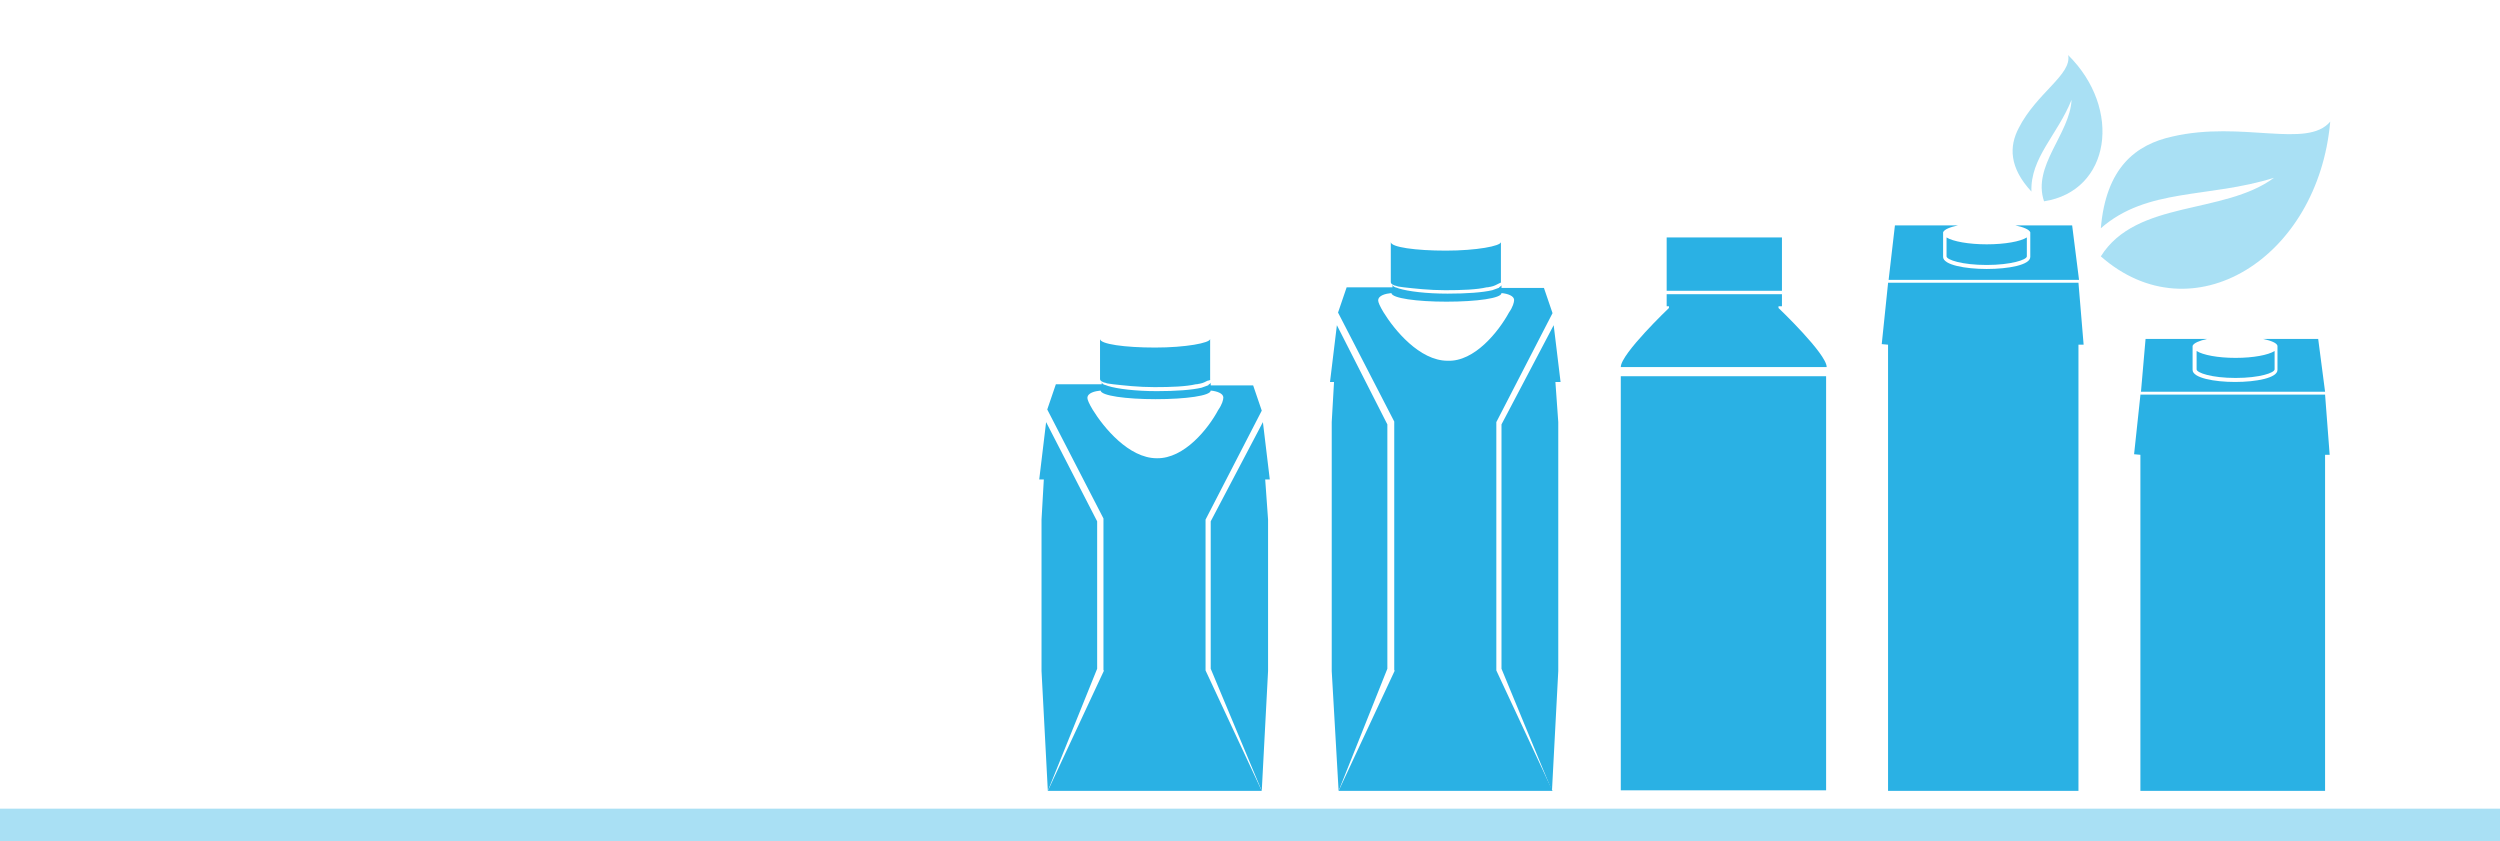
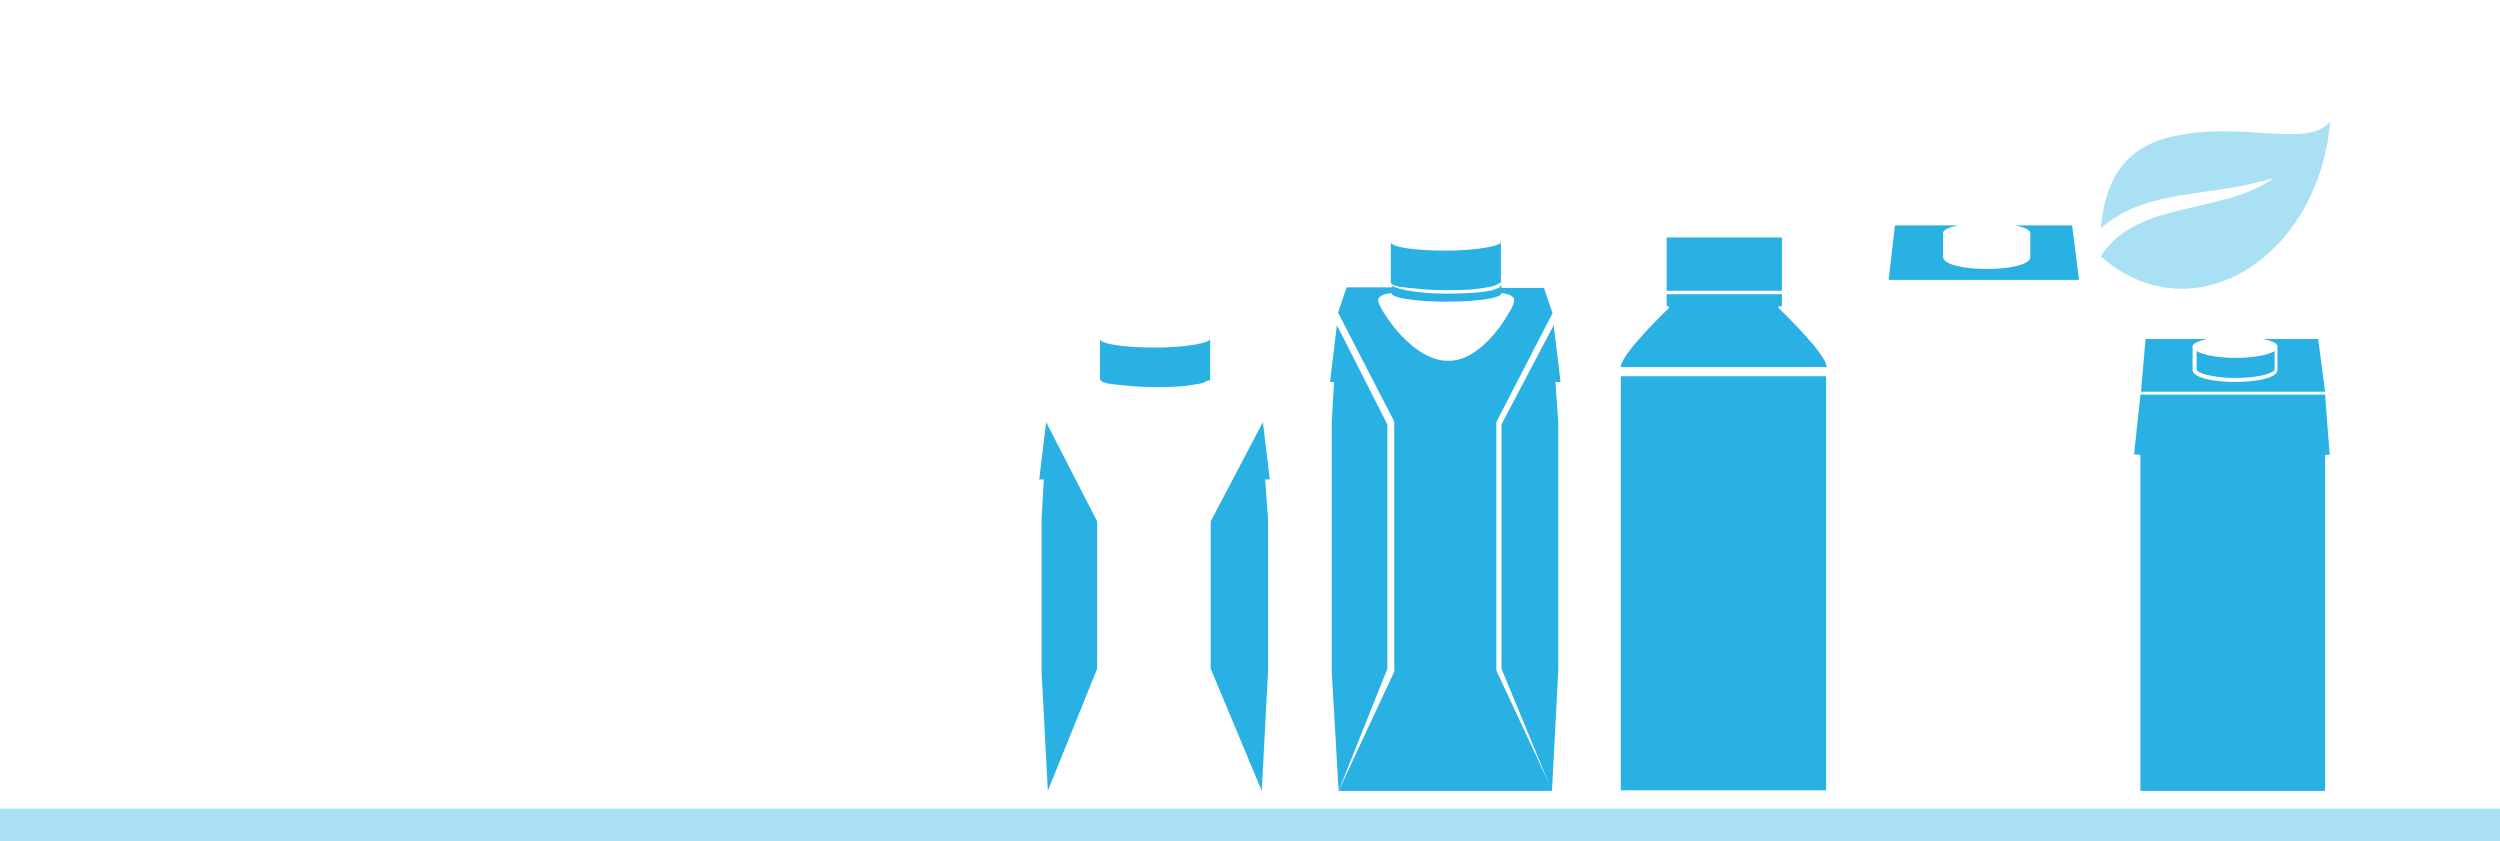
<svg xmlns="http://www.w3.org/2000/svg" version="1.1" id="Layer_1" x="0px" y="0px" viewBox="0 0 435.9 146.7" style="enable-background:new 0 0 435.9 146.7;" xml:space="preserve">
  <style type="text/css">
	.st0{opacity:0.4;fill:#2AB1E4;enable-background:new    ;}
	.st1{fill:#2AB1E4;}
</style>
  <path class="st0" d="M378.8,23.8c12.1-2.8,23.5,2.2,27.5-2.6c-2.1,23.9-24.1,37.5-40,23.5c6.2-9.9,21.4-7.2,30.2-13.7  c-11.5,3.6-22.1,1.7-30.2,8.8C367.2,29.2,372.4,25.2,378.8,23.8" />
-   <path class="st0" d="M352,22.3c3.1-6.1,9.3-9.3,8.6-12.7c9.5,9.4,7.4,23.7-4.2,25.5c-2.1-6.2,4.5-11.7,4.8-17.7  c-2.5,6.2-7.2,10.1-7,16C350.3,29.2,350.3,25.5,352,22.3" />
  <rect y="141" class="st0" width="435.9" height="5.7" />
  <g>
-     <polygon class="st1" points="329.2,60.1 329.2,137.9 362.4,137.9 362.4,60.1 363.3,60.1 362.4,49.3 329.2,49.3 329.2,49.3    329.2,49.3 329.2,49.3 329.2,49.4 328.1,60  " />
    <path class="st1" d="M329.3,48.8h33.2l-1.2-9.5h-9.9c1.4,0.3,2.4,0.7,2.6,1.2l0,0v0.4v3.9c0,1.4-3.8,2.1-7.6,2.1   c-3.7,0-7.6-0.7-7.6-2.1v-3.9v-0.4l0,0c0.2-0.5,1.2-0.9,2.6-1.2h-11L329.3,48.8z" />
-     <path class="st1" d="M353.4,41.4c-1.1,0.7-3.8,1.2-7,1.2c-3.1,0-5.9-0.5-7-1.2v3.3c0,0.6,2.7,1.5,7,1.5c4.2,0,7-0.9,7-1.5V41.4z" />
  </g>
  <g>
    <polygon class="st1" points="373.2,79.3 373.2,137.9 405.4,137.9 405.4,79.3 406.2,79.3 405.4,68.8 373.2,68.8 373.2,68.8    373.2,68.8 373.2,68.8 373.2,68.9 372.1,79.2  " />
    <path class="st1" d="M373.3,68.3h32.1l-1.2-9.2h-9.6c1.4,0.3,2.4,0.7,2.5,1.2l0,0v0.4v3.8c0,1.4-3.7,2.1-7.4,2.1   c-3.6,0-7.4-0.7-7.4-2.1v-3.8v-0.4l0,0c0.2-0.5,1.2-0.9,2.5-1.2h-10.7L373.3,68.3z" />
    <path class="st1" d="M396.6,61.2c-1.1,0.7-3.7,1.2-6.8,1.2s-5.7-0.5-6.8-1.2v3.2c0,0.6,2.6,1.5,6.8,1.5s6.8-0.9,6.8-1.5V61.2z" />
  </g>
  <g>
    <path class="st1" d="M300.9,64h17.6c0-2.3-8.4-10.3-8.4-10.3v-0.3h0.6v-2.1h-20.1v2.1h0.4v0.3c0,0-8.4,8-8.4,10.3h17.6H300.9z" />
    <rect x="290.6" y="41.4" class="st1" width="20.1" height="9.3" />
    <rect x="282.6" y="65.6" class="st1" width="35.8" height="72.2" />
  </g>
  <g>
    <path class="st1" d="M243.2,116.9l-9.8,21h37.3l-9.8-21V73.6l9.8-19l0,0l-1.5-4.4h-7.4v-0.5c0,0.1-0.1,0.2-0.4,0.4   c0,0.1-0.1,0.1-0.1,0.1c-0.2,0.1-0.6,0.2-1.1,0.4c-1.7,0.4-4.5,0.6-7.8,0.6c-3.7,0-6.9-0.4-8.5-0.9c-0.2-0.1-0.6-0.2-0.6-0.2   c-0.4-0.1-0.5-0.4-0.5-0.5v0.5h-8l-1.5,4.4l0,0l9.8,19V116.9L243.2,116.9z M252.4,62.9c-4.9,0-9.3-5.4-11.2-8.5l0,0   c-0.6-1-0.9-1.7-0.9-2c0-0.9,1.3-1.2,2.3-1.3c0.1,0.9,4.4,1.5,9.6,1.5c5.3,0,9.6-0.6,9.6-1.5l0,0c1.1,0.1,2.2,0.5,2.2,1.2   c0,0.4-0.2,1.2-0.9,2.2l0,0C261.3,57.8,257.1,63.1,252.4,62.9z" />
    <polygon class="st1" points="232.2,79.4 232.2,117 233.4,137.9 241.9,116.6 241.9,74 233.1,56.7 231.9,66.6 232.6,66.6 232.2,73.6     " />
    <polygon class="st1" points="261.8,116.6 270.6,137.9 271.7,117 271.7,79.4 271.7,73.6 271.2,66.6 272.1,66.6 270.9,56.7 261.8,74     " />
    <path class="st1" d="M261.7,49.2v-0.1v-6.9c0,0.7-4.3,1.5-9.6,1.5s-9.6-0.6-9.6-1.5v6.9v0.1c0,0.2,0.2,0.4,0.5,0.5   c0.1,0.1,0.4,0.1,0.6,0.2c0.2,0.1,0.7,0.1,1.2,0.2c1.8,0.2,4.4,0.5,7.2,0.5c2.9,0,5.5-0.1,7.2-0.5c0.4,0,0.5-0.1,0.7-0.1   c0.6-0.1,1.1-0.4,1.3-0.5C261.7,49.3,261.8,49.2,261.7,49.2z" />
  </g>
  <g>
-     <path class="st1" d="M192.5,116.9l-9.8,21H220l-9.8-21V90.6l9.8-19l0,0l-1.5-4.4h-7.4v-0.5c0,0.1-0.1,0.2-0.4,0.4   c0,0.1-0.1,0.1-0.1,0.1c-0.2,0.1-0.6,0.2-1.1,0.4c-1.7,0.4-4.5,0.6-7.8,0.6c-3.7,0-6.9-0.4-8.5-0.9c-0.2-0.1-0.6-0.2-0.6-0.2   c-0.4-0.1-0.5-0.4-0.5-0.5V67h-8l-1.5,4.4l0,0l9.8,19V116.9L192.5,116.9z M201.7,79.9c-4.9,0-9.3-5.4-11.2-8.5l0,0   c-0.6-1-0.9-1.7-0.9-2c0-0.9,1.3-1.2,2.3-1.3c0.1,0.9,4.4,1.5,9.6,1.5c5.3,0,9.6-0.6,9.6-1.5l0,0c1.1,0.1,2.2,0.5,2.2,1.2   c0,0.4-0.2,1.2-0.9,2.2l0,0C210.7,74.7,206.5,80,201.7,79.9z" />
    <polygon class="st1" points="181.6,96.3 181.6,117 182.7,137.9 191.3,116.6 191.3,90.9 182.4,73.6 181.2,83.6 182,83.6 181.6,90.6     " />
    <polygon class="st1" points="211.1,116.6 220,137.9 221.1,117 221.1,96.3 221.1,90.6 220.6,83.6 221.4,83.6 220.2,73.6 211.1,90.9     " />
    <path class="st1" d="M211,66.2V66v-6.9c0,0.7-4.3,1.5-9.6,1.5c-5.3,0-9.6-0.6-9.6-1.5V66v0.1c0,0.2,0.2,0.4,0.5,0.5   c0.1,0.1,0.4,0.1,0.6,0.2c0.2,0.1,0.7,0.1,1.2,0.2c1.8,0.2,4.4,0.5,7.2,0.5c2.9,0,5.5-0.1,7.2-0.5c0.4,0,0.5-0.1,0.7-0.1   c0.6-0.1,1.1-0.4,1.3-0.5C211,66.3,211.1,66.2,211,66.2z" />
  </g>
</svg>